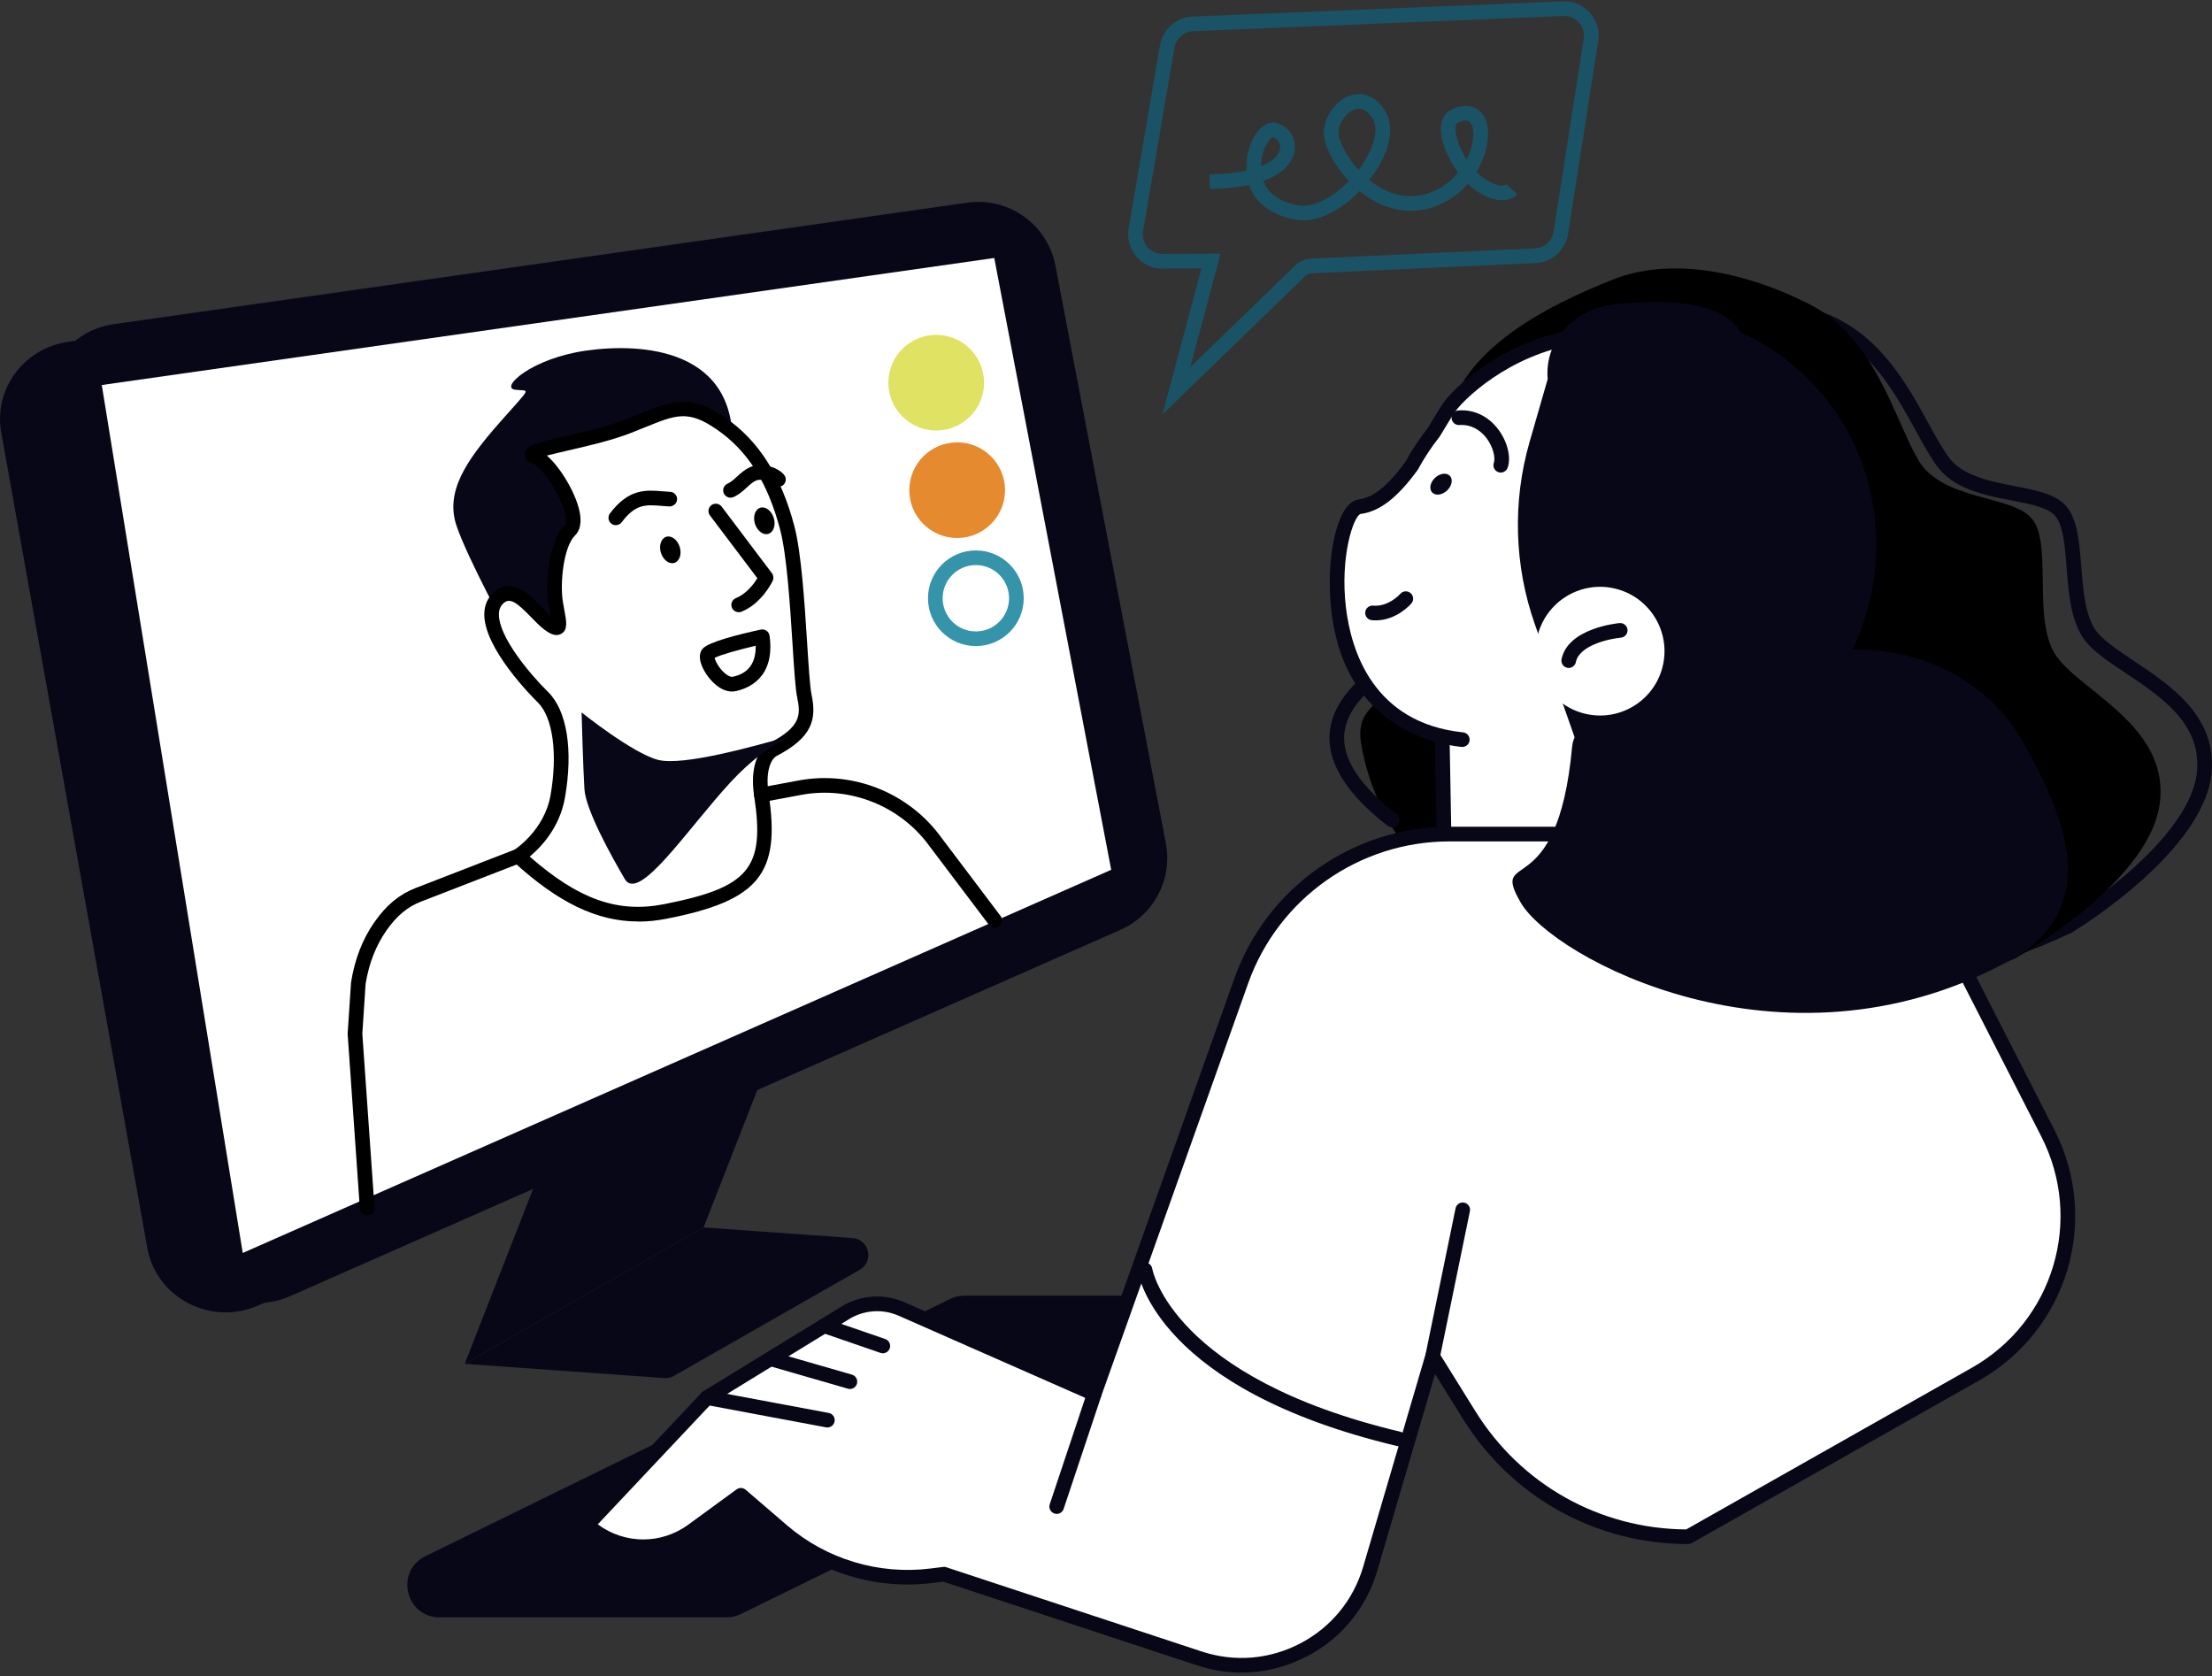
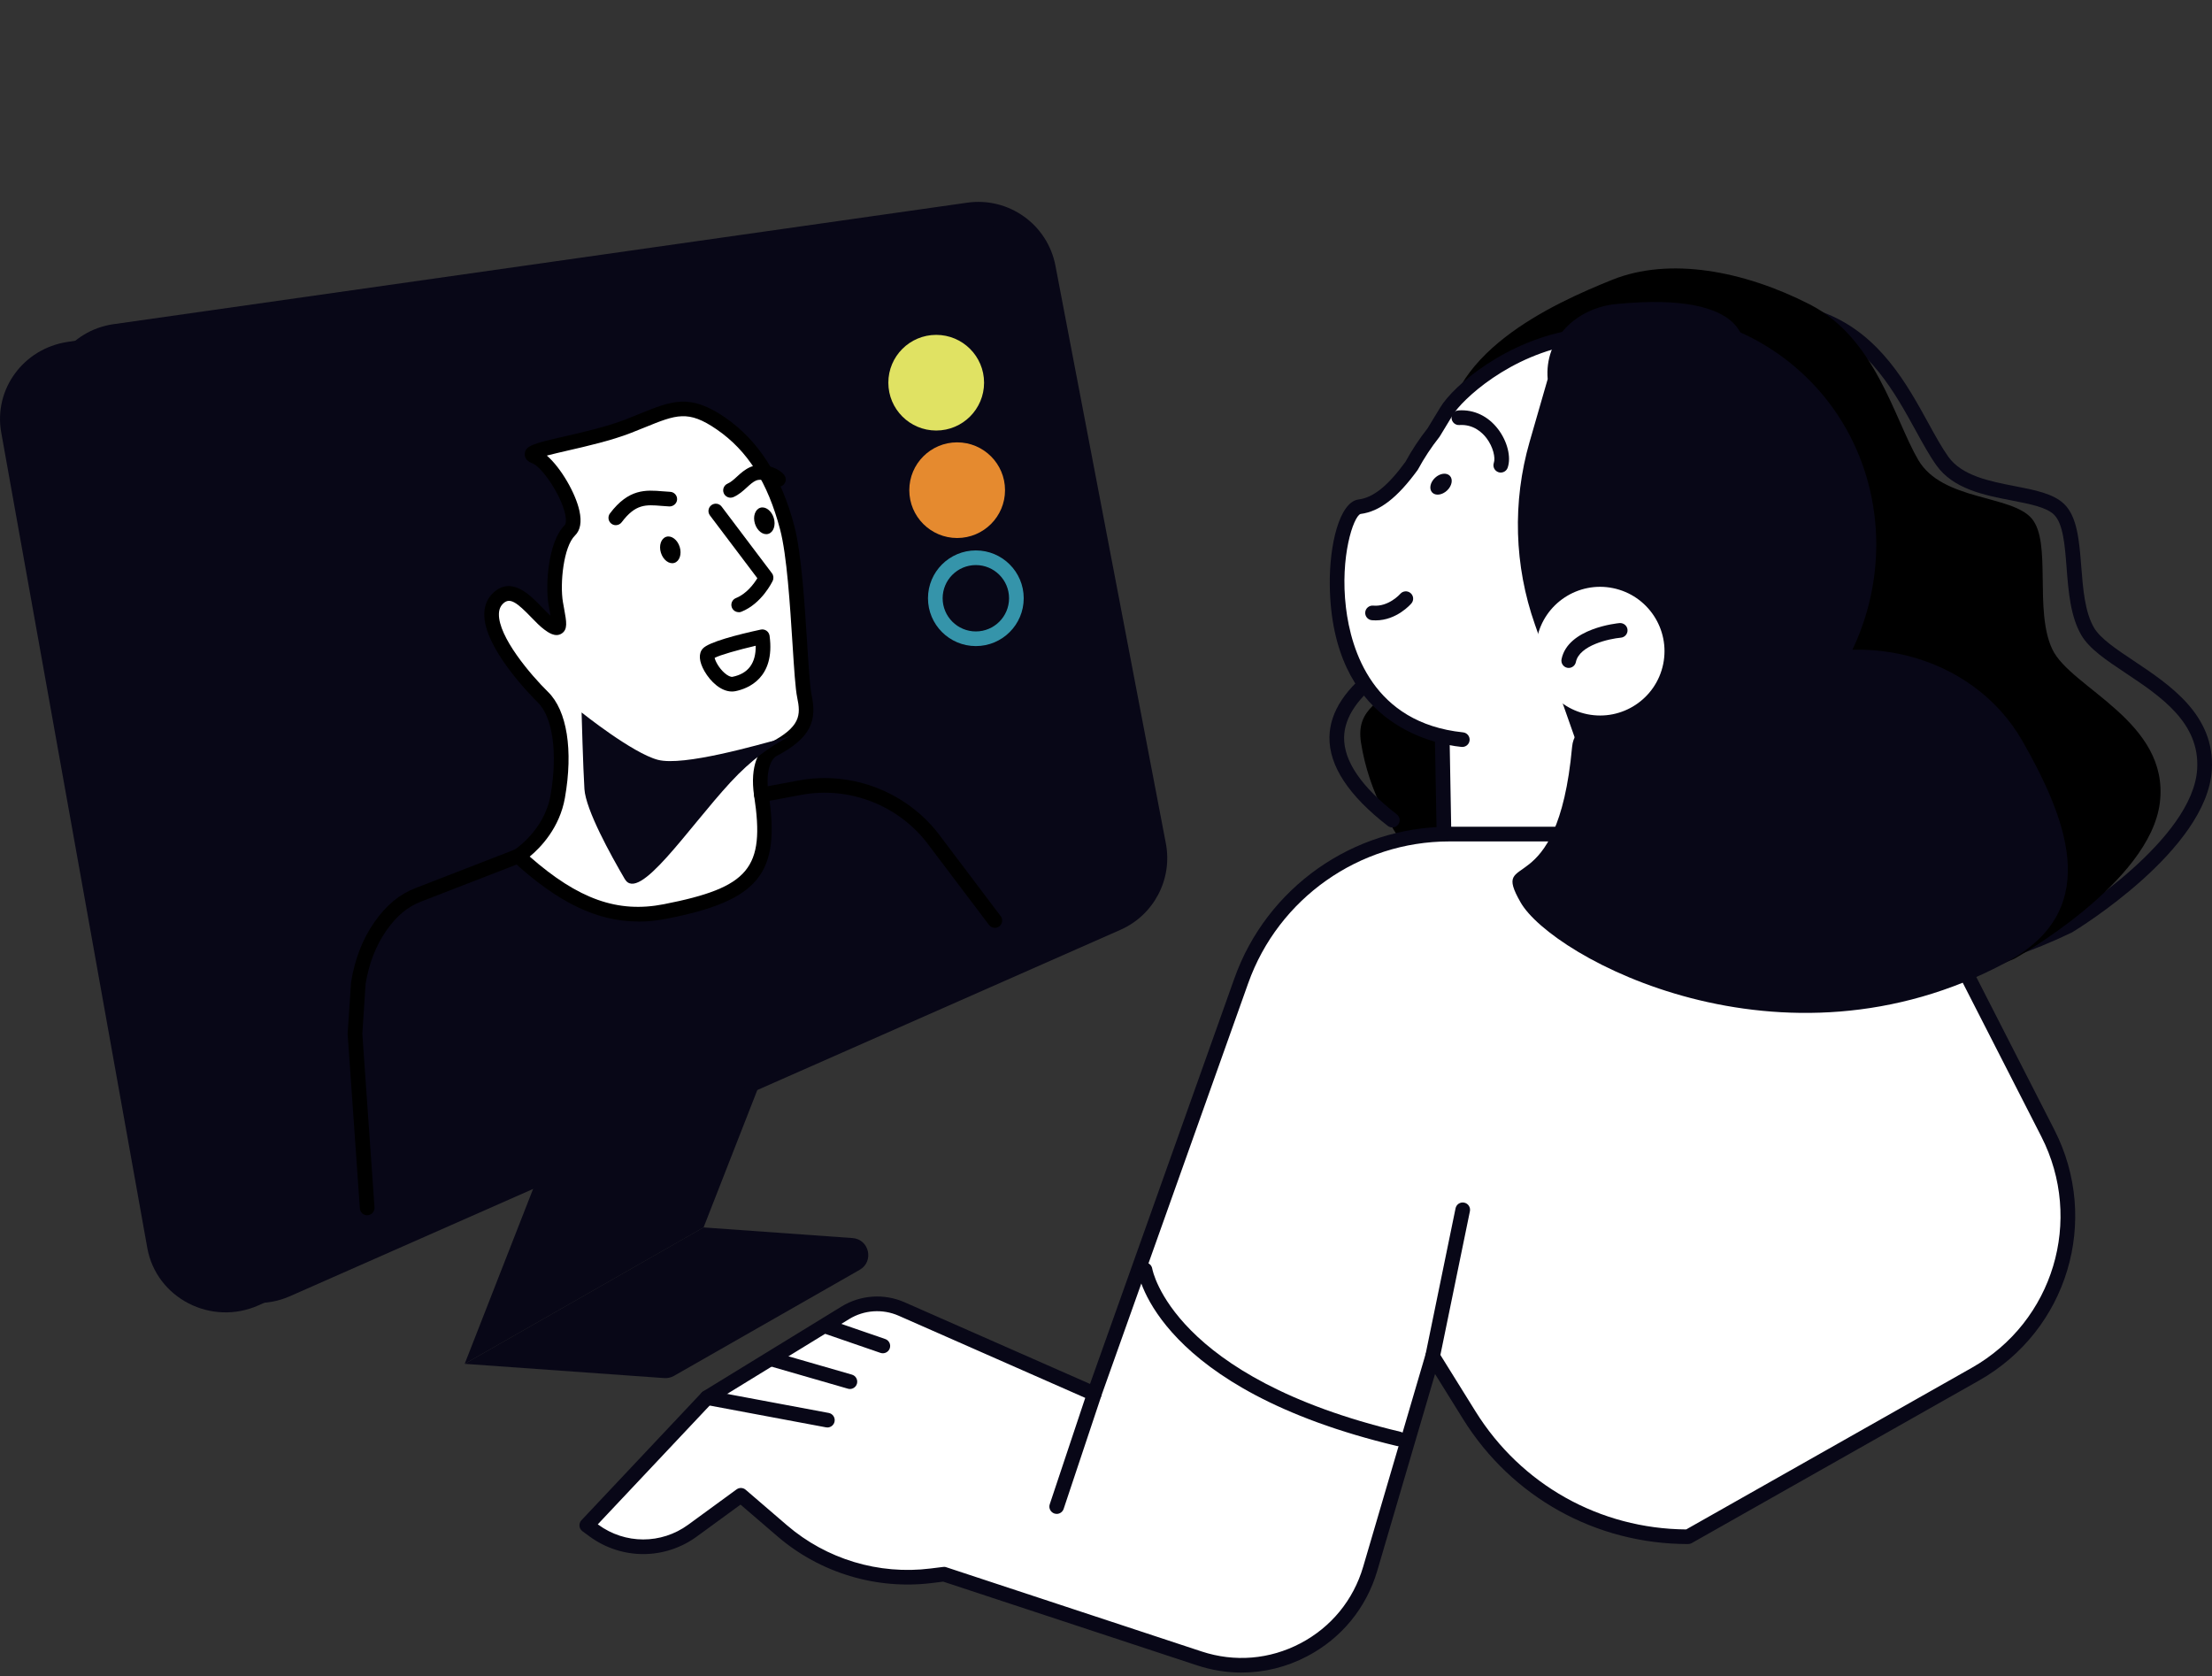
<svg xmlns="http://www.w3.org/2000/svg" width="458" height="347" viewBox="0 0 458 347" fill="none">
  <rect x="0" y="0" width="458" height="347" fill="#333333" stroke="none" />
  <g clip-path="url(#clip0_85_525)">
-     <path d="M150.441 334.84H91.027C83.952 334.84 81.732 325.29 88.085 322.175L196.756 268.914C197.672 268.462 198.676 268.233 199.698 268.233H259.112C266.188 268.233 268.407 277.784 262.054 280.899L153.383 334.16C152.467 334.606 151.463 334.84 150.441 334.84Z" fill="#080717" />
    <path d="M145.679 254.113L96.217 282.348L130.537 194.61L179.999 166.369L145.679 254.113Z" fill="#080717" />
    <path d="M145.679 254.113L96.217 282.354L137.541 285.304C138.24 285.351 138.933 285.193 139.544 284.847L178.002 262.889C181.026 261.158 179.981 256.559 176.505 256.313L145.679 254.113Z" fill="#080717" />
    <path d="M375.152 204.876C365.153 204.876 354.977 203.785 344.831 201.585C320.664 196.335 302.245 185.928 298.405 178.9C296.972 176.272 297.465 173.878 299.726 172.494C308.158 167.325 305.856 139.437 304.171 119.074C303.496 110.897 302.908 103.833 302.996 98.829C303.237 84.838 314.64 72.343 335.983 62.692C347.063 57.688 362.487 58.527 378.317 64.992C389.326 69.492 394.851 79.546 399.284 87.625C400.711 90.218 402.056 92.67 403.394 94.547C406.225 98.524 412.031 99.645 417.163 100.642C421.285 101.44 425.172 102.191 427.397 104.356C430.122 107.007 430.509 111.982 430.926 117.25C431.29 121.884 431.66 126.677 433.58 129.968C434.878 132.197 438.254 134.444 441.824 136.826C449.322 141.824 458.652 148.048 457.965 159.4C456.961 175.949 430.227 192.305 429.088 192.991C429.047 193.014 429.006 193.038 428.965 193.061C412.742 200.887 394.282 204.876 375.158 204.876H375.152ZM352.447 62.481C346.798 62.481 341.631 63.467 337.234 65.455C323.154 71.826 306.308 82.791 306.032 98.882C305.95 103.734 306.525 110.726 307.195 118.822C309.044 141.15 311.34 168.933 301.311 175.075C300.853 175.356 300.16 175.779 301.065 177.445C303.948 182.719 320.059 193.102 345.471 198.623C362.194 202.254 395.08 206.003 427.568 190.363C428.965 189.506 454.043 173.837 454.929 159.218C455.51 149.609 447.343 144.159 440.133 139.354C436.093 136.662 432.605 134.333 430.95 131.499C428.683 127.61 428.278 122.465 427.891 117.49C427.527 112.809 427.18 108.386 425.272 106.532C423.698 105.001 420.24 104.332 416.582 103.622C410.892 102.519 404.445 101.276 400.917 96.307C399.478 94.283 398.092 91.76 396.624 89.085C392.415 81.424 387.183 71.897 377.166 67.802C368.523 64.27 360.05 62.481 352.447 62.481Z" fill="#080717" />
    <path d="M417.011 198.523C417.011 198.523 445.206 182.895 447.208 166.123C449.21 149.351 428.748 142.481 424.931 134.409C421.115 126.337 424.873 112.252 420.657 107.33C416.441 102.408 402.155 103.716 397.176 95.216C392.197 86.715 388.363 69.978 374.694 63.009C361.025 56.04 345.683 53.148 333.793 57.935C321.903 62.722 297.912 73.375 299.503 92.611C304.271 150.36 279.457 138.932 281.806 153.792C288.094 193.677 349.423 227.761 417.005 198.517L417.011 198.523Z" fill="black" />
    <path d="M288.282 171.309C287.959 171.309 287.631 171.203 287.355 170.992C279.222 164.709 275.159 158.514 275.265 152.571C275.359 147.327 278.682 142.323 285.141 137.694C297.46 128.871 299.462 115.267 299.479 115.132C299.591 114.305 300.348 113.718 301.188 113.836C302.016 113.947 302.597 114.71 302.486 115.543C302.403 116.153 300.319 130.555 286.908 140.164C281.272 144.2 278.377 148.394 278.301 152.63C278.213 157.558 281.882 162.931 289.21 168.592C289.873 169.103 289.997 170.059 289.48 170.722C289.181 171.109 288.734 171.309 288.276 171.309H288.282Z" fill="#080717" />
    <path d="M350.738 219.161L299.45 198.511L298.516 146.881L346.487 146.019L350.738 219.161Z" fill="white" />
    <path d="M350.738 220.675C350.544 220.675 350.357 220.639 350.169 220.563L298.88 199.919C298.317 199.69 297.941 199.151 297.929 198.541L296.996 146.91C296.978 146.072 297.647 145.379 298.487 145.368L346.464 144.499C347.209 144.482 347.955 145.115 348.008 145.925L352.253 219.067C352.282 219.583 352.048 220.082 351.625 220.387C351.366 220.575 351.055 220.675 350.738 220.675ZM300.947 197.485L349.082 216.861L345.06 147.562L300.061 148.371L300.947 197.485Z" fill="#080717" />
    <path d="M424.015 234.601L392.373 172.682H300.067C280.737 172.682 263.504 184.837 257.022 203.028L226.572 288.561L186.681 270.997C182.905 269.33 178.549 269.63 175.031 271.783L146.402 289.335L121.494 315.781L122.962 316.86C129.039 321.313 137.301 321.318 143.384 316.878L153.406 309.562L161.967 316.919C170.481 324.24 181.702 327.619 192.846 326.223L195.441 325.9L248.332 343.347C263.252 348.269 279.281 339.862 283.708 324.803L296.638 280.793L304.218 292.978C313.953 308.635 331.092 318.156 349.546 318.156L409.037 284.495C426.599 274.557 433.204 252.564 424.027 234.607L424.015 234.601Z" fill="white" />
    <path d="M257.081 346.274C253.992 346.274 250.886 345.775 247.857 344.778L195.288 327.443L193.034 327.724C181.496 329.173 169.8 325.654 160.975 318.068L153.33 311.498L144.282 318.104C137.63 322.961 128.705 322.949 122.064 318.086L120.596 317.007C120.244 316.748 120.021 316.355 119.98 315.921C119.939 315.487 120.085 315.059 120.385 314.742L145.292 288.296C145.386 288.197 145.492 288.115 145.603 288.044L174.233 270.492C178.179 268.075 183.058 267.746 187.291 269.606L225.691 286.513L255.595 202.518C262.271 183.763 280.144 171.162 300.067 171.162H392.373C392.943 171.162 393.466 171.479 393.724 171.989L425.366 233.909C434.936 252.64 428.09 275.437 409.771 285.803L350.28 319.465C350.051 319.594 349.793 319.664 349.534 319.664C330.428 319.664 313.002 309.984 302.92 293.77L297.131 284.46L285.159 325.214C282.904 332.893 277.749 339.176 270.656 342.895C266.387 345.136 261.755 346.268 257.081 346.268V346.274ZM195.435 324.381C195.6 324.381 195.758 324.404 195.911 324.457L248.808 341.904C255.63 344.156 262.888 343.558 269.247 340.22C275.606 336.888 280.227 331.256 282.246 324.369L295.17 280.359C295.34 279.784 295.827 279.362 296.42 279.286C297.013 279.204 297.6 279.479 297.912 279.99L305.492 292.174C314.945 307.38 331.233 316.502 349.129 316.637L408.268 283.169C425.166 273.607 431.484 252.576 422.659 235.294L391.44 174.201H300.061C281.418 174.201 264.696 185.992 258.449 203.539L227.999 289.071C227.858 289.47 227.559 289.786 227.171 289.957C226.783 290.121 226.343 290.121 225.961 289.957L186.07 272.393C182.747 270.932 178.918 271.19 175.824 273.085L147.365 290.532L123.773 315.581L123.861 315.646C129.427 319.723 136.913 319.734 142.491 315.663L152.508 308.348C153.078 307.931 153.859 307.961 154.393 308.424L162.954 315.781C171.133 322.808 181.966 326.064 192.652 324.727L195.253 324.404C195.318 324.398 195.376 324.392 195.441 324.392L195.435 324.381Z" fill="#080717" />
    <path d="M335.584 162.767C347.092 161.541 358.283 155.956 366.48 146.283C383.044 126.736 380.742 98.331 362.164 81.875C331.691 54.878 303.402 78.661 299.503 85.143C298.587 86.662 297.7 88.129 296.831 89.543C295.093 91.743 293.578 94.048 292.287 96.43C288.817 101.188 285.405 104.408 281.495 104.913C275.5 105.681 269.652 149.685 302.773 153.135L335.584 162.773V162.767Z" fill="white" />
    <path d="M335.578 164.281C334.809 164.281 334.151 163.706 334.069 162.926C333.981 162.093 334.585 161.347 335.413 161.259C347.027 160.022 357.643 154.355 365.311 145.303C381.217 126.53 379.391 99.17 361.148 83.008C350.239 73.346 338.608 69.38 326.583 71.216C312.52 73.369 302.627 82.884 300.8 85.917C299.884 87.443 298.998 88.909 298.123 90.329C298.094 90.382 298.058 90.429 298.023 90.476C296.356 92.588 294.87 94.834 293.62 97.146C293.584 97.204 293.549 97.263 293.514 97.316C289.298 103.094 285.652 105.898 281.689 106.409C280.238 106.931 277.42 115.226 278.682 125.791C279.733 134.603 284.284 149.679 302.932 151.621C303.766 151.709 304.37 152.454 304.282 153.287C304.194 154.12 303.454 154.713 302.615 154.636C296.303 153.979 275.676 149.615 275.335 121.086C275.236 112.897 277.297 103.921 281.301 103.405C284.354 103.012 287.349 100.607 291.001 95.615C292.31 93.203 293.854 90.869 295.587 88.669C296.438 87.284 297.307 85.847 298.205 84.357C300.947 79.799 311.956 70.389 326.13 68.219C339.095 66.23 351.554 70.448 363.174 80.737C382.662 97.996 384.623 127.217 367.642 147.256C359.469 156.907 348.143 162.943 335.748 164.269C335.695 164.275 335.636 164.281 335.584 164.281H335.578Z" fill="#080717" />
    <path d="M371.588 75.892C358.929 65.186 342.224 62.27 327.058 66.552C331.115 68.442 334.973 70.847 338.519 73.844C362.558 94.177 363.479 132.579 340.569 159.611C339.294 161.113 337.973 162.538 336.611 163.905C351.179 164.163 365.922 157.974 376.268 145.766C394.235 124.565 392.139 93.28 371.588 75.898V75.892Z" fill="#080717" />
    <path d="M334.662 62.939C326.336 63.76 319.742 70.16 320.453 78.485L316.712 91.461C313.131 103.88 313.518 117.103 317.81 129.293L327.005 155.405C327.064 159.951 330.076 163.923 334.439 165.213L347.573 169.097L354.285 157.699L360.99 72.09C360.99 72.09 362.98 60.152 334.662 62.944V62.939Z" fill="#080717" />
    <path d="M284.836 128.437C284.577 128.437 284.319 128.425 284.049 128.402C283.215 128.326 282.599 127.586 282.675 126.753C282.751 125.92 283.497 125.304 284.325 125.381C287.513 125.668 289.903 122.981 289.926 122.952C290.472 122.318 291.424 122.242 292.064 122.788C292.698 123.327 292.78 124.278 292.24 124.917C292.111 125.07 289.204 128.437 284.83 128.437H284.836Z" fill="#080717" />
    <path d="M310.735 97.838C310.571 97.838 310.4 97.809 310.236 97.75C309.443 97.474 309.027 96.612 309.303 95.82C309.661 94.787 309.179 92.535 307.776 90.693C306.942 89.602 305.116 87.8 302.163 87.994C301.341 88.059 300.601 87.419 300.548 86.58C300.495 85.747 301.123 85.02 301.963 84.967C305.192 84.744 308.116 86.135 310.189 88.856C312.109 91.379 312.925 94.653 312.168 96.817C311.951 97.445 311.363 97.832 310.735 97.832V97.838Z" fill="#080717" />
    <path d="M299.609 101.557C298.593 102.508 297.219 102.684 296.532 101.956C295.851 101.229 296.115 99.868 297.131 98.917C298.147 97.967 299.52 97.791 300.207 98.518C300.889 99.246 300.624 100.607 299.609 101.557Z" fill="#080717" />
    <path d="M418.725 153.369C408.485 135.489 384.376 129.206 364.871 139.343C358.031 142.898 352.67 148.002 349.03 153.903C341.913 150.647 326.289 146.036 325.508 154.613C322.478 187.84 308.351 175.474 314.851 186.831C321.351 198.189 368.911 224.147 415.343 199.268C434.719 188.884 428.965 171.256 418.725 153.369Z" fill="#080717" />
    <path d="M318.245 132.139C316.771 139.349 321.421 146.382 328.632 147.861C335.848 149.333 342.888 144.687 344.368 137.483C345.841 130.273 341.191 123.239 333.981 121.761C326.77 120.283 319.725 124.935 318.245 132.139Z" fill="white" />
    <path d="M324.809 138.281C324.71 138.281 324.604 138.269 324.504 138.252C323.682 138.081 323.154 137.284 323.324 136.462C324.639 130.033 334.903 129.036 335.337 128.994C336.159 128.936 336.911 129.534 336.981 130.367C337.057 131.2 336.441 131.939 335.607 132.016C333.259 132.233 327.005 133.558 326.289 137.067C326.142 137.782 325.508 138.281 324.803 138.281H324.809Z" fill="#080717" />
    <path d="M171.309 295.524C171.215 295.524 171.121 295.518 171.027 295.5L146.12 290.837C145.298 290.684 144.752 289.892 144.91 289.065C145.063 288.244 145.856 287.698 146.684 287.856L171.591 292.52C172.413 292.673 172.959 293.465 172.8 294.292C172.665 295.019 172.025 295.53 171.309 295.53V295.524Z" fill="#080717" />
    <path d="M175.977 287.557C175.836 287.557 175.695 287.54 175.554 287.498L159.401 282.835C158.597 282.6 158.133 281.761 158.362 280.957C158.597 280.154 159.437 279.69 160.241 279.925L176.394 284.589C177.198 284.823 177.662 285.662 177.433 286.466C177.239 287.129 176.634 287.563 175.977 287.563V287.557Z" fill="#080717" />
    <path d="M182.788 280.165C182.623 280.165 182.459 280.136 182.295 280.083L171.009 276.194C170.217 275.918 169.794 275.056 170.07 274.264C170.34 273.472 171.209 273.055 172.002 273.325L183.287 277.215C184.08 277.49 184.502 278.353 184.226 279.145C184.009 279.772 183.422 280.165 182.794 280.165H182.788Z" fill="#080717" />
    <path d="M218.792 313.416C218.634 313.416 218.469 313.393 218.311 313.34C217.518 313.076 217.084 312.214 217.354 311.422L225.139 288.091C225.404 287.299 226.261 286.865 227.059 287.135C227.852 287.399 228.281 288.261 228.016 289.053L220.231 312.384C220.019 313.017 219.426 313.422 218.792 313.422V313.416Z" fill="#080717" />
    <path d="M296.632 282.307C296.532 282.307 296.426 282.295 296.326 282.278C295.504 282.107 294.976 281.31 295.146 280.488L301.376 250.159C301.546 249.338 302.333 248.81 303.167 248.98C303.989 249.15 304.517 249.948 304.347 250.769L298.117 281.098C297.97 281.814 297.336 282.307 296.632 282.307Z" fill="#080717" />
    <path d="M237.082 262.901C237.082 262.901 240.588 286.231 289.627 297.9L237.082 262.901Z" fill="white" />
    <path d="M289.627 299.413C289.509 299.413 289.392 299.401 289.275 299.372C239.807 287.604 235.732 264.121 235.579 263.124C235.456 262.296 236.025 261.522 236.853 261.399C237.699 261.264 238.45 261.845 238.579 262.666C238.621 262.924 242.772 285.193 289.973 296.421C290.789 296.615 291.294 297.43 291.101 298.246C290.936 298.944 290.314 299.413 289.627 299.413Z" fill="#080717" />
    <path d="M23.504 67.115L200.273 41.96C208.863 40.74 216.896 46.472 218.528 54.99L241.392 174.6C242.813 182.021 238.914 189.442 231.997 192.498L60.031 268.356C50.302 272.651 39.134 266.596 37.425 256.107L9.759 85.788C8.302 76.819 14.497 68.394 23.504 67.115Z" fill="#080717" />
    <path d="M13.939 70.794L192.728 43.468C201.418 42.142 209.633 47.733 211.394 56.169L236.113 174.688C237.646 182.044 233.794 189.465 226.825 192.592L53.56 270.228C43.755 274.622 32.364 268.755 30.497 258.354L0.252 89.525C-1.339 80.632 4.832 72.184 13.939 70.794Z" fill="#080717" />
-     <path d="M21.073 79.711L50.261 259.398L230.077 180.073L205.863 53.412L21.073 79.711Z" fill="white" />
    <path d="M105.301 131.171C105.301 131.171 96.951 115.912 94.55 108.926C92.154 101.939 96.294 95.615 103.357 87.584C110.421 79.558 109.652 81.119 106.592 80.667C103.533 80.215 110.074 74.167 121.448 72.572C132.827 70.976 153.031 72.055 151.604 93.567C150.171 115.079 116.046 146.705 105.301 131.171Z" fill="#080717" />
    <path d="M107.291 177.24C107.291 177.24 114.061 173.022 115.482 164.92C116.909 156.819 116.351 148.201 112.423 144.341C108.495 140.481 97.897 128.431 103.293 123.715C106.88 120.582 110.65 126.929 113.609 129.118C116.562 131.312 115.764 128.983 115.071 124.911C114.372 120.846 115.141 112.574 117.995 109.794C120.849 107.013 114.272 95.749 110.726 94.465C107.18 93.18 121.371 91.614 130.032 88.246C138.692 84.873 141.793 82.509 149.267 87.654C156.747 92.799 160.711 100.548 163.006 109.272C165.302 117.995 165.613 139.613 166.553 144.095C167.492 148.582 166.876 151.627 160.018 155.194C158.568 155.95 156.777 158.807 157.652 164.556C160.03 180.161 156.254 185.065 137.735 188.691C126.943 190.803 118.001 187.031 107.291 177.234V177.24Z" fill="white" />
    <path d="M132.14 190.773C123.591 190.773 115.558 186.855 106.264 178.354C105.911 178.032 105.735 177.568 105.776 177.099C105.823 176.63 106.082 176.207 106.481 175.955C106.563 175.902 112.705 171.948 113.985 164.662C115.506 156.033 114.472 148.488 111.36 145.426C110.203 144.294 100.069 134.128 100.275 126.994C100.328 125.187 101.009 123.703 102.294 122.577C106.023 119.321 109.751 123.175 112.217 125.727C112.846 126.378 113.445 126.994 113.991 127.481C113.938 127.199 113.891 126.918 113.838 126.654C113.756 126.196 113.662 125.703 113.574 125.181C112.899 121.239 113.456 112.111 116.932 108.72C117.15 108.503 117.308 107.776 117.014 106.432C116.14 102.379 112.147 96.606 110.209 95.908C108.783 95.392 108.624 94.459 108.653 93.954C108.759 92.218 110.632 91.79 116.827 90.364C120.784 89.455 125.704 88.323 129.48 86.856C130.501 86.457 131.447 86.076 132.328 85.712C139.121 82.949 142.861 81.43 150.124 86.428C157.053 91.191 161.744 98.548 164.469 108.908C165.931 114.463 166.588 124.829 167.122 133.154C167.434 138.011 167.698 142.211 168.033 143.807C169.101 148.917 168.25 152.642 160.711 156.561C160 156.93 158.339 159.048 159.143 164.351C161.668 180.906 157.129 186.462 138.017 190.204C136.015 190.597 134.06 190.797 132.128 190.797L132.14 190.773ZM109.681 177.339C119.78 186.204 127.918 189.066 137.442 187.201C155.115 183.74 158.433 179.762 156.149 164.785C155.18 158.432 157.246 154.924 159.313 153.85C165.813 150.471 165.819 148.025 165.062 144.405C164.686 142.599 164.422 138.504 164.093 133.324C163.57 125.128 162.918 114.927 161.533 109.659C158.967 99.891 154.792 93.297 148.398 88.903C142.485 84.832 140.031 85.829 133.467 88.499C132.568 88.862 131.611 89.25 130.572 89.654C126.591 91.203 121.553 92.365 117.502 93.292C116.087 93.62 114.478 93.99 113.227 94.318C116.163 96.87 119.181 102.115 119.974 105.769C120.473 108.069 120.162 109.788 119.046 110.873C116.674 113.185 115.905 120.823 116.557 124.653C116.645 125.164 116.733 125.645 116.815 126.091C117.302 128.748 117.602 130.35 116.257 131.183C114.948 131.998 113.48 130.913 112.693 130.332C111.812 129.681 110.943 128.777 110.021 127.827C107.068 124.771 105.624 123.685 104.285 124.853C103.645 125.41 103.334 126.12 103.304 127.076C103.163 131.84 109.898 139.742 113.48 143.256C117.402 147.104 118.711 155.299 116.968 165.178C115.875 171.403 111.924 175.474 109.675 177.339H109.681Z" fill="black" />
    <path d="M120.426 147.503C120.426 147.503 130.93 155.915 136.215 157.306C141.505 158.696 156.812 154.249 162.132 152.824C167.457 151.398 160.147 152.302 151.24 161.964C142.333 171.626 132.281 186.984 129.357 181.98C126.432 176.976 121.289 167.677 121.007 163.366C120.731 159.06 120.42 147.503 120.42 147.503H120.426Z" fill="#080717" />
    <path d="M152.949 126.736C152.35 126.736 151.78 126.378 151.539 125.786C151.228 125.011 151.604 124.125 152.385 123.814C154.593 122.929 156.113 120.846 156.812 119.708L146.995 106.708C146.49 106.039 146.625 105.089 147.294 104.584C147.969 104.08 148.915 104.215 149.42 104.884L159.83 118.675C160.171 119.121 160.229 119.726 159.994 120.236C159.906 120.43 157.74 124.953 153.518 126.642C153.33 126.718 153.142 126.754 152.954 126.754L152.949 126.736Z" fill="black" />
    <path d="M127.501 108.726C127.184 108.726 126.861 108.626 126.591 108.421C125.922 107.917 125.787 106.966 126.292 106.297C130.179 101.135 133.743 101.428 137.183 101.71C137.694 101.751 138.217 101.792 138.751 101.821C139.591 101.862 140.237 102.572 140.195 103.405C140.154 104.238 139.409 104.86 138.61 104.848C138.041 104.819 137.483 104.778 136.937 104.731C133.719 104.467 131.599 104.297 128.717 108.122C128.417 108.521 127.965 108.726 127.501 108.726Z" fill="black" />
    <path d="M151.257 103.036C150.67 103.036 150.113 102.69 149.86 102.115C149.531 101.346 149.884 100.455 150.659 100.12C151.322 99.839 151.939 99.27 152.59 98.677C153.36 97.973 154.234 97.175 155.368 96.688C157.499 95.773 160.893 96.553 162.343 98.296C162.877 98.941 162.789 99.897 162.149 100.431C161.509 100.965 160.546 100.877 160.012 100.238C159.407 99.51 157.475 99.082 156.565 99.475C155.902 99.757 155.285 100.32 154.634 100.918C153.859 101.622 152.984 102.426 151.851 102.913C151.657 102.995 151.451 103.036 151.252 103.036H151.257Z" fill="black" />
    <path d="M140.736 113.231C141.199 114.722 140.7 116.2 139.626 116.534C138.551 116.869 137.307 115.924 136.843 114.434C136.379 112.944 136.878 111.466 137.953 111.131C139.027 110.797 140.272 111.741 140.736 113.231Z" fill="black" />
    <path d="M160.206 107.219C160.67 108.709 160.171 110.187 159.096 110.521C158.022 110.856 156.777 109.911 156.313 108.421C155.849 106.931 156.348 105.453 157.423 105.118C158.497 104.784 159.742 105.728 160.206 107.219Z" fill="black" />
    <path d="M151.545 143.162C149.296 143.162 147.124 141.144 145.867 138.961C144.722 136.961 144.593 135.301 145.515 134.274C146.725 132.919 152.708 131.388 157.517 130.344C157.928 130.25 158.362 130.344 158.709 130.584C159.055 130.825 159.284 131.206 159.343 131.623C160.54 140.434 154.798 142.581 152.279 143.091C152.033 143.138 151.792 143.162 151.545 143.162ZM147.969 136.198C148.104 136.861 148.838 138.287 150.007 139.319C150.653 139.888 151.299 140.193 151.674 140.117C154.921 139.46 156.53 137.295 156.471 133.688C152.86 134.532 149.126 135.582 147.969 136.198Z" fill="black" />
    <path d="M205.992 192.093C205.534 192.093 205.076 191.888 204.777 191.489L192.476 175.21C186.428 166.839 175.983 162.673 165.872 164.568L157.933 166.053C157.106 166.211 156.319 165.665 156.16 164.844C156.002 164.023 156.548 163.231 157.37 163.072L165.308 161.588C176.587 159.476 188.201 164.117 194.913 173.409L207.19 189.665C207.695 190.334 207.56 191.284 206.896 191.788C206.621 191.994 206.303 192.093 205.986 192.093H205.992Z" fill="black" />
    <path d="M76.025 251.596C75.232 251.596 74.569 250.986 74.51 250.188L71.985 214.134C71.985 214.063 71.985 213.999 71.985 213.928L72.684 203.392C73.453 198.564 75.074 194.405 77.534 190.891C79.988 187.383 82.689 185.148 86.042 183.851L106.739 175.826C107.514 175.521 108.395 175.908 108.7 176.688C109 177.469 108.618 178.349 107.831 178.648L87.134 186.673C84.369 187.746 82.108 189.635 80.018 192.627C77.828 195.76 76.371 199.497 75.696 203.727L75.021 214.016L77.54 249.965C77.599 250.798 76.97 251.526 76.131 251.585C76.096 251.585 76.06 251.585 76.025 251.585V251.596Z" fill="black" />
    <path d="M203.755 79.23C203.755 84.697 199.316 89.132 193.844 89.132C188.372 89.132 183.933 84.697 183.933 79.23C183.933 73.762 188.372 69.327 193.844 69.327C199.316 69.327 203.755 73.762 203.755 79.23Z" fill="#E0E263" />
    <path d="M208.094 101.481C208.094 106.949 203.655 111.384 198.183 111.384C192.711 111.384 188.272 106.949 188.272 101.481C188.272 96.014 192.711 91.579 198.183 91.579C203.655 91.579 208.094 96.014 208.094 101.481Z" fill="#E58A2F" />
    <path d="M202.052 116.986C205.845 116.986 208.928 120.066 208.928 123.855C208.928 127.645 205.845 130.725 202.052 130.725C198.259 130.725 195.177 127.645 195.177 123.855C195.177 120.066 198.259 116.986 202.052 116.986ZM202.052 113.953C196.58 113.953 192.141 118.388 192.141 123.855C192.141 129.323 196.58 133.758 202.052 133.758C207.525 133.758 211.964 129.323 211.964 123.855C211.964 118.388 207.525 113.953 202.052 113.953Z" fill="#3594AA" />
-     <path d="M240.687 85.806L248.767 55.559L241.233 55.588C239.143 55.788 236.994 54.961 235.473 53.318C233.959 51.675 233.307 49.475 233.688 47.27L240.188 9.32C240.758 6.041 243.588 3.559 246.917 3.424L323.582 0.28C325.76 0.186 327.769 1.06 329.195 2.656C330.622 4.251 331.25 6.381 330.916 8.499L324.668 48.443C324.146 51.775 321.322 54.303 317.951 54.456L271.713 56.574C271.266 56.591 270.832 56.726 270.45 56.961L240.687 85.806ZM252.724 52.514L246.453 75.997L268.654 54.509C269.523 53.922 270.533 53.588 271.578 53.541L317.81 51.423C319.742 51.335 321.369 49.88 321.668 47.974L327.915 8.029C328.109 6.815 327.745 5.595 326.929 4.674C326.113 3.759 324.985 3.26 323.705 3.313L247.04 6.463C245.126 6.545 243.506 7.965 243.177 9.848L236.677 47.792C236.46 49.059 236.83 50.326 237.699 51.265C238.568 52.209 239.818 52.673 241.081 52.567L252.718 52.514H252.724Z" fill="#1A5366" />
-     <path d="M269.757 45.615C269.129 45.615 268.507 45.557 267.89 45.422C263.005 44.395 259.852 41.925 258.643 38.288C256.458 38.763 253.781 39.08 250.481 39.139L250.428 36.106C253.534 36.053 256.065 35.766 258.097 35.32C258.05 34.469 258.085 33.578 258.208 32.645C258.549 29.981 259.905 27.294 261.52 26.11C262.541 25.359 263.463 25.329 264.062 25.435C266.534 25.875 268.307 28.262 268.102 30.861C267.996 32.146 267.156 35.431 261.567 37.461C262.477 40.025 264.784 41.673 268.519 42.459C272.018 43.193 276.163 40.693 279.293 37.484C275.946 33.935 273.733 29.494 274.138 26.731C274.654 23.153 277.273 20.149 280.362 19.586C282.992 19.111 285.399 20.448 286.967 23.276C288.817 26.62 287.678 31.653 283.908 36.751C283.779 36.927 283.65 37.097 283.515 37.273C286.309 39.526 290.649 41.749 295.851 39.978C298.387 39.109 300.407 37.567 301.904 35.754C299.661 32.709 298.141 28.884 298.364 26.162C298.499 24.514 299.268 23.276 300.536 22.678C303.284 21.369 305.063 21.991 306.067 22.742C307.758 24.003 308.445 26.514 307.952 29.629C307.653 31.554 306.901 33.63 305.715 35.59C306.191 36.077 306.69 36.505 307.206 36.863C310.659 39.256 311.886 38.2 311.898 38.188L314.164 40.201C314.053 40.336 311.352 43.433 305.474 39.35C304.94 38.98 304.417 38.546 303.912 38.059C302.122 40.113 299.755 41.849 296.831 42.846C291.694 44.6 286.262 43.433 281.518 39.561C278.207 42.964 273.897 45.621 269.763 45.621L269.757 45.615ZM281.371 22.525C281.219 22.525 281.066 22.537 280.902 22.566C279.117 22.895 277.461 24.913 277.138 27.16C276.933 28.568 278.471 32.081 281.289 35.167C281.348 35.091 281.407 35.015 281.46 34.938C284.407 30.949 285.523 26.943 284.301 24.737C283.726 23.693 282.763 22.519 281.371 22.519V22.525ZM263.522 28.421C263.04 28.497 261.543 30.421 261.214 33.026C261.156 33.507 261.12 33.971 261.109 34.416C263.786 33.343 264.96 31.911 265.066 30.621C265.16 29.448 264.338 28.568 263.522 28.421ZM303.484 24.948C302.902 24.948 302.245 25.206 301.822 25.406C301.57 25.529 301.417 25.863 301.376 26.403C301.247 28.022 302.18 30.656 303.678 33.003C304.323 31.712 304.746 30.392 304.94 29.148C305.275 27.013 304.828 25.605 304.235 25.165C304.024 25.007 303.766 24.948 303.484 24.948Z" fill="#1A5366" />
  </g>
  <defs>
    <clipPath id="clip0_85_525">
      <rect width="458" height="346" fill="white" transform="translate(0 0.274)" />
    </clipPath>
  </defs>
</svg>